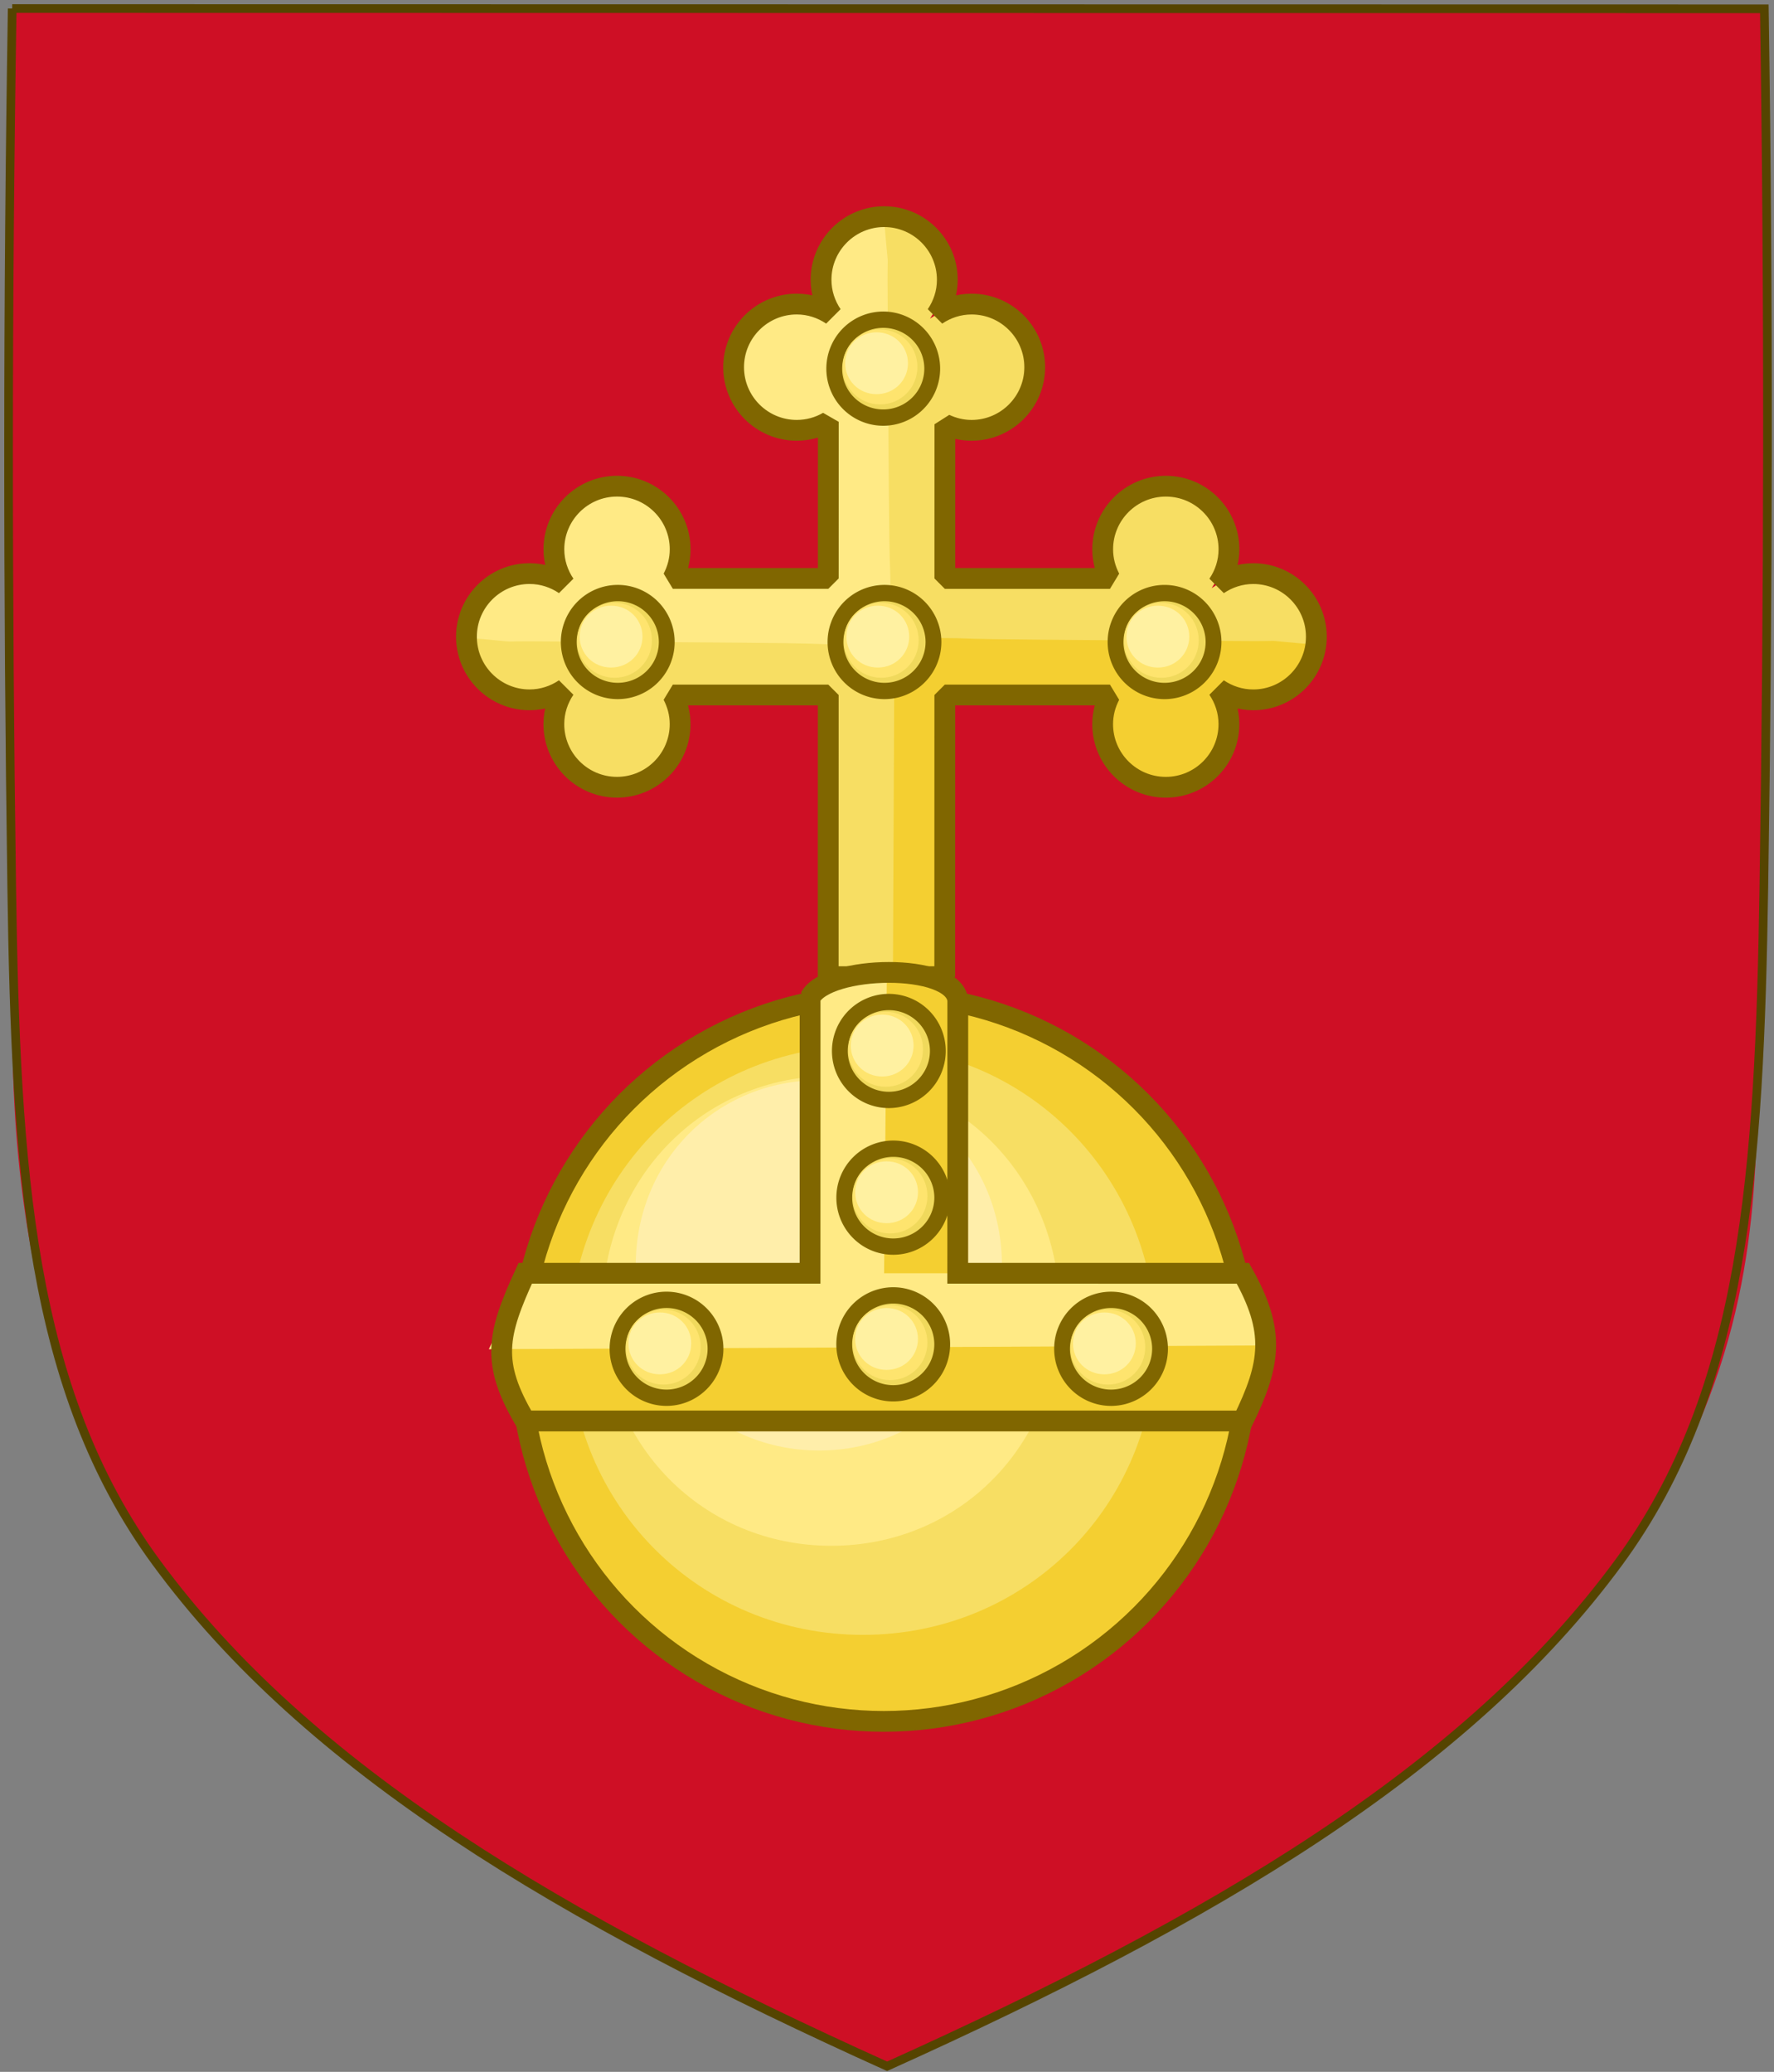
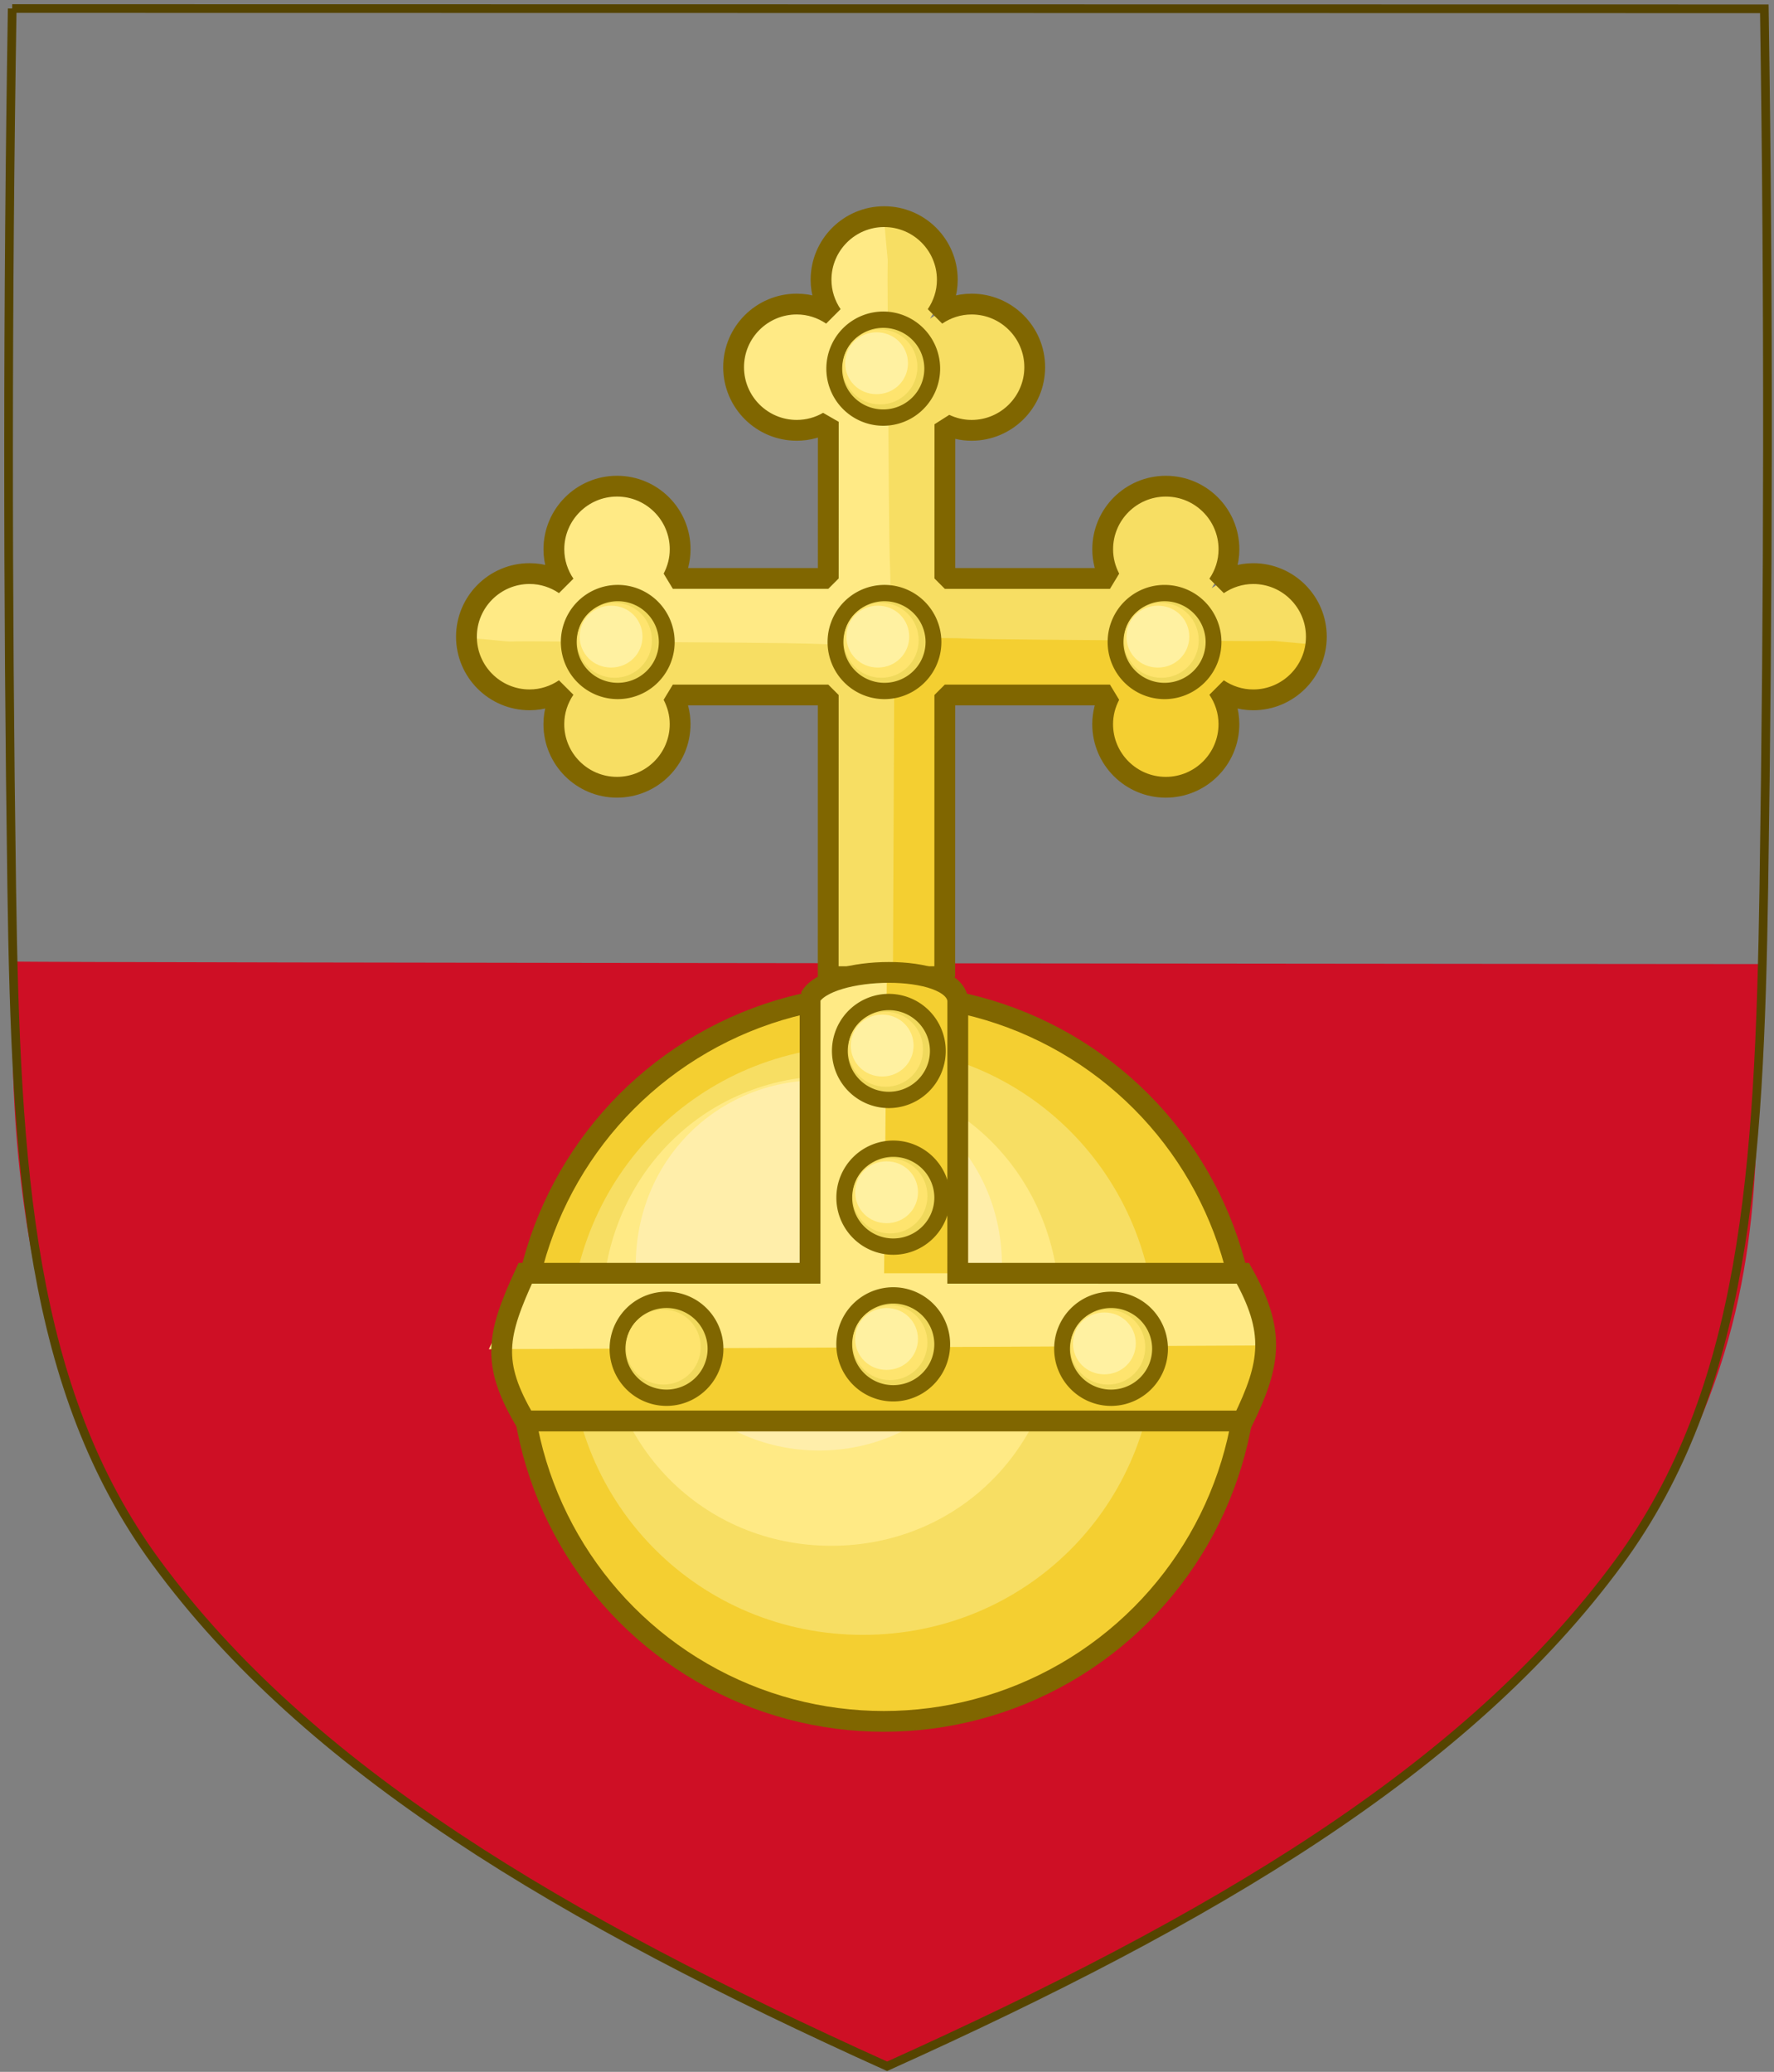
<svg xmlns="http://www.w3.org/2000/svg" xmlns:ns1="http://www.inkscape.org/namespaces/inkscape" xmlns:ns2="http://sodipodi.sourceforge.net/DTD/sodipodi-0.dtd" xmlns:xlink="http://www.w3.org/1999/xlink" version="1.1" width="409.65" height="478.438" id="svg2" ns1:version="0.48.4 r9939" ns2:docname="HRE Arch-Treasurer_Arms.svg">
  <rect width="100%" height="100%" fill="#808080" stroke="none" />
  <ns2:namedview pagecolor="#ffffff" bordercolor="#666666" borderopacity="1" objecttolerance="10" gridtolerance="10" guidetolerance="10" ns1:pageopacity="0" ns1:pageshadow="2" ns1:window-width="1280" ns1:window-height="947" id="namedview87" showgrid="false" ns1:zoom="0.5" ns1:cx="707.04885" ns1:cy="238.95107" ns1:window-x="-9" ns1:window-y="-9" ns1:window-maximized="1" ns1:current-layer="g6320" />
  <defs id="defs4">
    <radialGradient cx="499.468" cy="702.124" r="150.388" fx="499.468" fy="702.124" id="radialGradient20013" xlink:href="#linearGradient20777" gradientUnits="userSpaceOnUse" gradientTransform="matrix(0.808,0,0,1.204,100.93,-40.131)" />
    <linearGradient id="linearGradient20777">
      <stop id="stop20779" style="stop-color:#ffffff;stop-opacity:1" offset="0" />
      <stop id="stop20781" style="stop-color:#ffffff;stop-opacity:0" offset="1" />
    </linearGradient>
    <radialGradient cx="499.468" cy="702.124" r="150.388" fx="499.468" fy="702.124" id="radialGradient19917" xlink:href="#linearGradient20777" gradientUnits="userSpaceOnUse" gradientTransform="matrix(0.808,0,0,1.204,1181.67,-665.465)" />
    <ns1:perspective ns2:type="inkscape:persp3d" ns1:vp_x="0 : 526.18109 : 1" ns1:vp_y="0 : 1000 : 0" ns1:vp_z="744.09448 : 526.18109 : 1" ns1:persp3d-origin="372.04724 : 350.78739 : 1" id="perspective10" />
    <ns1:perspective id="perspective2677" ns1:persp3d-origin="372.04724 : 350.78739 : 1" ns1:vp_z="744.09448 : 526.18109 : 1" ns1:vp_y="0 : 1000 : 0" ns1:vp_x="0 : 526.18109 : 1" ns2:type="inkscape:persp3d" />
    <ns1:perspective id="perspective2744" ns1:persp3d-origin="372.04724 : 350.78739 : 1" ns1:vp_z="744.09448 : 526.18109 : 1" ns1:vp_y="0 : 1000 : 0" ns1:vp_x="0 : 526.18109 : 1" ns2:type="inkscape:persp3d" />
    <ns1:perspective ns2:type="inkscape:persp3d" ns1:vp_x="0 : 526.18109 : 1" ns1:vp_y="0 : 1000 : 0" ns1:vp_z="744.09448 : 526.18109 : 1" ns1:persp3d-origin="372.04724 : 350.78739 : 1" id="perspective2598" />
    <ns1:perspective ns2:type="inkscape:persp3d" ns1:vp_x="0 : 526.18109 : 1" ns1:vp_y="0 : 1000 : 0" ns1:vp_z="744.09448 : 526.18109 : 1" ns1:persp3d-origin="372.04724 : 350.78739 : 1" id="perspective2531" />
    <ns1:perspective ns2:type="inkscape:persp3d" ns1:vp_x="0 : 526.18109 : 1" ns1:vp_y="0 : 1000 : 0" ns1:vp_z="744.09448 : 526.18109 : 1" ns1:persp3d-origin="372.04724 : 350.78739 : 1" id="perspective3294" />
    <ns1:perspective ns2:type="inkscape:persp3d" ns1:vp_x="0 : 526.18109 : 1" ns1:vp_y="0 : 1000 : 0" ns1:vp_z="744.09448 : 526.18109 : 1" ns1:persp3d-origin="372.04724 : 350.78739 : 1" id="perspective3292" />
    <ns1:perspective id="perspective3290" ns1:persp3d-origin="372.04724 : 350.78739 : 1" ns1:vp_z="744.09448 : 526.18109 : 1" ns1:vp_y="0 : 1000 : 0" ns1:vp_x="0 : 526.18109 : 1" ns2:type="inkscape:persp3d" />
    <ns1:perspective id="perspective123" ns1:persp3d-origin="275 : 200 : 1" ns1:vp_z="550 : 300 : 1" ns1:vp_y="0 : 1000 : 0" ns1:vp_x="0 : 300 : 1" ns2:type="inkscape:persp3d" />
  </defs>
  <g transform="translate(581.211,493.719)" id="layer1" style="display:inline">
    <g id="g20020">
      <g transform="translate(2.2155509e-6,5.0000003e-7)" id="g13905">
        <g transform="matrix(0.729,0,0,0.729,-570.574,-491.668)" id="g3030" style="fill:#ce0f25;fill-opacity:1;stroke:#660000;stroke-width:3.567;stroke-miterlimit:4;stroke-opacity:1;stroke-dasharray:none">
          <g transform="matrix(-1.134,-0.937,0.893,-1.19,-815.684,691.639)" id="g6699" style="fill:#aa0000;fill-opacity:1;stroke:#660000;stroke-width:2.412;stroke-miterlimit:4;stroke-opacity:1;stroke-dasharray:none">
            <g id="g6320">
              <g transform="matrix(-0.841,0.662,-0.631,-0.802,-1133.459,637.631)" id="g11618-9-0-2" style="stroke-width:0.888;stroke-miterlimit:4;stroke-dasharray:none;display:inline" />
              <g transform="matrix(-0.372,0.293,-0.242,-0.308,546.837,65.747)" id="g13986" style="stroke-width:2.081;stroke-miterlimit:4;stroke-dasharray:none;display:inline">
                <g transform="matrix(0.398,0,0,0.398,1325.348,39.327)" id="g11522-8-0" style="fill:#ffffff;stroke-width:5.229;stroke-miterlimit:4;stroke-dasharray:none" />
              </g>
              <g transform="matrix(-0.747,0.588,-0.56,-0.712,-731.8,594.29)" id="g11905" style="fill:none;stroke:#000000;stroke-opacity:1;display:inline" />
              <g transform="matrix(-0.747,0.588,-0.56,-0.712,-738.808,480.113)" id="g11909" style="fill:none;stroke:#000000;stroke-opacity:1;display:inline" />
              <g transform="matrix(-0.372,0.293,-0.242,-0.308,271.426,29.071)" id="g9859" style="stroke-width:2.081;stroke-miterlimit:4;stroke-dasharray:none;display:inline">
                <g id="g9873" />
                <g transform="matrix(0.398,0,0,0.398,1325.348,39.327)" id="g9863" style="fill:#ffffff;stroke-width:5.229;stroke-miterlimit:4;stroke-dasharray:none" />
              </g>
              <g transform="matrix(-1.488,1.171,-0.56,-0.712,-1292.237,1031.607)" id="g7719" style="fill:#ce0f25;fill-opacity:1;stroke-width:0.99;stroke-miterlimit:4;stroke-dasharray:none;display:inline">
                <g transform="translate(-2512.222,-1277.032)" id="g25256" style="fill:#ce0f25;fill-opacity:1;stroke-width:0.99;stroke-miterlimit:4;stroke-dasharray:none;display:inline">
-                   <path d="m 1933.5,785.094 c -0.668,73.546 -0.723,158.701 0.215,232.246 l 202.483,-4.258 0.342,-227.988 z" id="path7014-6-7-0-8" style="fill:#ce0f25;fill-opacity:1;stroke:none" />
-                 </g>
+                   </g>
              </g>
              <path d="m -174.688,-271.219 c -4.811,44.367 17.782,120.2 -100.053,200.663 -28.861,19.455 -63.007,37.031 -101.562,54.438 -127.82,-62.731 -207.78,-106.671 -201.833,-255.628 0.041,0.298 403.449,0.528 403.449,0.528 z" transform="matrix(-0.747,0.588,-0.56,-0.712,-863.216,693.912)" id="path7758" style="fill:#ce0f25;fill-opacity:1;stroke:none;display:inline" />
              <path d="m -578.62,-491.763 c -1.072,67.629 -1.008,135.267 0,202.893 0.972,65.156 4.217,116.002 33.368,155.76 35.115,47.892 93.615,82.452 168.866,116.408 75.251,-33.955 133.751,-68.516 168.866,-116.408 29.151,-39.757 32.397,-90.603 33.368,-155.76 1.008,-67.627 1.072,-135.265 0,-202.893 l -404.469,0 z" transform="matrix(-0.747,0.588,-0.56,-0.712,-863.216,693.912)" id="path7014-6-7-28-6-0-9" style="fill:none;stroke:#554400;stroke-width:2;stroke-miterlimit:4;stroke-dasharray:none;display:inline" />
              <g transform="matrix(-0.544,0.429,-0.408,-0.519,183.709,388.952)" id="g2766" style="fill:#ce0f25;fill-opacity:1;stroke:#660000;stroke-width:3.567;stroke-miterlimit:4;stroke-opacity:1;stroke-dasharray:none;display:inline" />
              <g transform="matrix(-0.544,0.429,-0.408,-0.519,925.614,-51.592)" id="g15463" style="fill:#ce0f25;fill-opacity:1;stroke:#660000;stroke-width:3.567;stroke-miterlimit:4;stroke-opacity:1;stroke-dasharray:none;display:inline" />
              <g transform="matrix(-0.544,0.429,-0.408,-0.519,1138.415,-725.119)" id="g39523" style="fill:#ce0f25;fill-opacity:1;stroke:#660000;stroke-width:3.567;stroke-miterlimit:4;stroke-opacity:1;stroke-dasharray:none;display:inline" />
              <g transform="matrix(-0.544,0.429,-0.408,-0.519,793.406,-405.583)" id="g39620" style="fill:#ce0f25;fill-opacity:1;stroke:#660000;stroke-width:3.567;stroke-miterlimit:4;stroke-opacity:1;stroke-dasharray:none;display:inline" />
              <g transform="matrix(-0.544,0.429,-0.408,-0.519,172.064,440.807)" id="layer2" style="fill:#ce0f25;fill-opacity:1;stroke:#660000;stroke-width:3.567;stroke-miterlimit:4;stroke-opacity:1;stroke-dasharray:none;display:inline" />
              <g transform="matrix(-0.544,0.429,-0.408,-0.519,198.082,425.015)" id="g7686" style="fill:#ce0f25;fill-opacity:1;stroke:#660000;stroke-width:3.567;stroke-miterlimit:4;stroke-opacity:1;stroke-dasharray:none;display:inline" />
              <g transform="matrix(-1.533,1.207,-1.15,-1.461,597.642,1510.991)" id="g5691">
                <path ns1:connector-curvature="0" style="fill:#f7de63;fill-opacity:1;stroke:none;display:inline" d="m 144.839,615.519 c -3.92,0 -7.101,3.181 -7.101,7.101 0,1.47 0.463,2.827 1.229,3.96 -1.133,-0.766 -2.49,-1.229 -3.96,-1.229 -3.92,0 -7.101,3.181 -7.101,7.101 0,3.92 3.181,7.101 7.101,7.101 1.295,0 2.505,-0.349 3.551,-0.956 l 0,17.617 -17.48,0 c 0.515,-0.984 0.819,-2.091 0.819,-3.277 0,-3.92 -3.181,-7.101 -7.101,-7.101 -3.92,0 -7.101,3.181 -7.101,7.101 0,1.47 0.463,2.827 1.229,3.96 -1.133,-0.766 -2.49,-1.229 -3.96,-1.229 -3.92,0 -7.101,3.181 -7.101,7.101 0,3.92 3.181,7.101 7.101,7.101 1.47,0 2.827,-0.463 3.96,-1.229 -0.766,1.133 -1.229,2.49 -1.229,3.96 0,3.92 3.181,7.101 7.101,7.101 3.92,0 7.101,-3.181 7.101,-7.101 0,-1.187 -0.304,-2.294 -0.819,-3.277 l 17.48,0 0,31.683 13.11,0 0,-31.683 18.573,0 c -0.515,0.984 -0.819,2.091 -0.819,3.277 0,3.92 3.181,7.101 7.101,7.101 3.92,0 7.101,-3.181 7.101,-7.101 0,-1.47 -0.463,-2.827 -1.229,-3.96 1.133,0.766 2.49,1.229 3.96,1.229 3.92,-1e-5 7.101,-3.181 7.101,-7.101 0,-3.92 -3.181,-7.101 -7.101,-7.101 -1.47,0 -2.827,0.463 -3.96,1.229 0.766,-1.133 1.229,-2.49 1.229,-3.96 0,-3.92 -3.181,-7.101 -7.101,-7.101 -3.92,0 -7.101,3.181 -7.101,7.101 0,1.187 0.304,2.294 0.819,3.277 l -18.573,0 0,-17.343 c 0.915,0.43 1.926,0.683 3.004,0.683 3.92,0 7.101,-3.181 7.101,-7.101 0,-3.92 -3.181,-7.101 -7.101,-7.101 -1.47,0 -2.827,0.463 -3.96,1.229 0.766,-1.133 1.229,-2.49 1.229,-3.96 0,-3.92 -3.181,-7.101 -7.101,-7.101 z" id="path3318-4-8" ns2:nodetypes="cscssscccssscssscsssccccccssscssscssscccssscsc" />
                <path ns1:connector-curvature="0" style="fill:#ffea85;fill-opacity:1;stroke:none;display:inline" d="m 139.165,655.911 -17.48,0 c 0.515,-0.984 0.819,-2.091 0.819,-3.277 0,-3.92 -3.181,-7.101 -7.101,-7.101 -3.92,0 -7.101,3.181 -7.101,7.101 0,1.47 0.463,2.827 1.229,3.96 -1.133,-0.766 -2.49,-1.229 -3.96,-1.229 -3.92,0 -7.101,3.181 -7.101,7.101 6.994,0.575 3.181,0.411 7.101,0.411 47.431,0.249 22.706,0.313 40.623,0.366 0.209,-13.225 0.393,5.992 -0.304,-7.332 -13.092,0.454 5.679,-0.024 -6.724,0 z" id="path3318-4-8-8" ns2:nodetypes="ccssscsccccc" />
                <path ns1:connector-curvature="0" style="fill:#ffea85;fill-opacity:1;stroke:none;display:inline" d="m 138.971,655.845 0,-17.48 c -0.984,0.515 -2.091,0.819 -3.277,0.819 -3.92,0 -7.101,-3.181 -7.101,-7.101 0,-3.92 3.181,-7.101 7.101,-7.101 1.47,0 2.827,0.463 3.96,1.229 -0.766,-1.133 -1.229,-2.49 -1.229,-3.96 0,-3.92 3.181,-7.101 7.101,-7.101 0.575,6.994 0.411,3.181 0.411,7.101 0.249,47.431 0.313,22.706 0.366,40.623 -13.225,0.209 5.992,0.393 -7.332,-0.304 0.454,-13.092 -0.024,5.679 0,-6.724 z" id="path3318-4-8-8-2" ns2:nodetypes="ccssscsccccc" />
                <path ns1:connector-curvature="0" style="fill:#f4cf31;fill-opacity:1;stroke:none;display:inline" d="m 153.551,669.816 17.48,0 c -0.515,0.984 -0.819,2.091 -0.819,3.277 0,3.92 3.181,7.101 7.101,7.101 3.92,0 7.101,-3.181 7.101,-7.101 0,-1.47 -0.463,-2.827 -1.229,-3.96 1.133,0.766 2.49,1.229 3.96,1.229 3.92,0 7.101,-3.181 7.101,-7.101 -6.994,-0.575 -3.181,-0.411 -7.101,-0.411 -47.431,-0.249 -22.706,-0.313 -40.623,-0.366 -0.194,12.253 -0.365,-3.341 0.164,4.895 0.042,0.654 -0.216,46.463 -0.164,47.443 11.449,-0.397 4.736,-14.309 4.619,-9.439 -0.213,8.829 0.853,-35.563 2.41,-35.567 z" id="path3318-4-8-8-2-4" ns2:nodetypes="ccssscscccscsc" />
                <path ns1:connector-curvature="0" style="fill:none;stroke:#806600;stroke-width:2.339;stroke-linecap:butt;stroke-linejoin:bevel;stroke-miterlimit:4;stroke-opacity:1;stroke-dasharray:none;display:inline" d="m 145.559,615.109 c -3.92,0 -7.101,3.181 -7.101,7.101 0,1.47 0.463,2.827 1.229,3.96 -1.133,-0.766 -2.49,-1.229 -3.96,-1.229 -3.92,0 -7.101,3.181 -7.101,7.101 0,3.92 3.181,7.101 7.101,7.101 1.295,0 2.505,-0.349 3.551,-0.956 l 0,17.617 -17.48,0 c 0.515,-0.984 0.819,-2.091 0.819,-3.277 0,-3.92 -3.181,-7.101 -7.101,-7.101 -3.92,0 -7.101,3.181 -7.101,7.101 0,1.47 0.463,2.827 1.229,3.96 -1.133,-0.766 -2.49,-1.229 -3.96,-1.229 -3.92,0 -7.101,3.181 -7.101,7.101 0,3.92 3.181,7.101 7.101,7.101 1.47,0 2.827,-0.463 3.96,-1.229 -0.766,1.133 -1.229,2.49 -1.229,3.96 0,3.92 3.181,7.101 7.101,7.101 3.92,0 7.101,-3.181 7.101,-7.101 0,-1.187 -0.304,-2.294 -0.819,-3.277 l 17.48,0 0,31.683 13.11,0 0,-31.683 18.573,0 c -0.515,0.984 -0.819,2.091 -0.819,3.277 0,3.92 3.181,7.101 7.101,7.101 3.92,0 7.101,-3.181 7.101,-7.101 0,-1.47 -0.463,-2.827 -1.229,-3.96 1.133,0.766 2.49,1.229 3.96,1.229 3.92,-1e-5 7.101,-3.181 7.101,-7.101 0,-3.92 -3.181,-7.101 -7.101,-7.101 -1.47,0 -2.827,0.463 -3.96,1.229 0.766,-1.133 1.229,-2.49 1.229,-3.96 0,-3.92 -3.181,-7.101 -7.101,-7.101 -3.92,0 -7.101,3.181 -7.101,7.101 0,1.187 0.304,2.294 0.819,3.277 l -18.573,0 0,-17.343 c 0.915,0.43 1.926,0.683 3.004,0.683 3.92,0 7.101,-3.181 7.101,-7.101 0,-3.92 -3.181,-7.101 -7.101,-7.101 -1.47,0 -2.827,0.463 -3.96,1.229 0.766,-1.133 1.229,-2.49 1.229,-3.96 0,-3.92 -3.181,-7.101 -7.101,-7.101 z" id="path3318-4" ns2:nodetypes="cscssscccssscssscsssccccccssscssscssscccssscsc" />
                <g transform="matrix(1.724,0,0,1.724,-535.551,551.706)" id="g4730-8" style="display:inline">
                  <circle d="m 368.9,88.891 c 0,10.722 -8.692,19.414 -19.414,19.414 -10.722,0 -19.414,-8.692 -19.414,-19.414 0,-10.722 8.692,-19.414 19.414,-19.414 10.722,0 19.414,8.692 19.414,19.414 z" style="fill:#f4cf31;fill-rule:evenodd;stroke:#806600;stroke-width:1.111;stroke-miterlimit:4;stroke-dasharray:none" transform="matrix(1.221,0,0,1.221,-31.653,2.713)" ns2:ry="19.414" ns2:rx="19.414" ns2:cy="88.890999" ns2:cx="349.48599" id="circle3895-4" r="19.414" cy="88.891" cx="349.486" clip-rule="evenodd" />
                  <path style="fill:#f7de63;fill-rule:evenodd;stroke:none" ns1:connector-curvature="0" id="path3897-4" d="m 393.705,90.876 c -10.6,0 -19.144,8.485 -19.144,19.238 0,10.755 8.528,19.194 19.144,19.194 10.625,0 19.107,-8.423 19.107,-19.194 -0.001,-10.769 -8.497,-19.238 -19.107,-19.238" clip-rule="evenodd" />
                  <path style="fill:#ffea85;fill-rule:evenodd;stroke:none" ns1:connector-curvature="0" id="path3899-2" d="m 391.64,92.843 c -8.313,0 -14.945,6.631 -14.945,15.349 0,8.724 6.603,15.304 14.945,15.304 8.336,0 14.9,-6.554 14.9,-15.304 -10e-4,-8.744 -6.593,-15.349 -14.9,-15.349" clip-rule="evenodd" />
                  <path style="fill:#ffeeaa;fill-rule:evenodd;stroke:none;display:inline" ns1:connector-curvature="0" id="path3899-2-9" d="m 390.843,93.119 c -6.655,0 -11.963,5.227 -11.963,12.098 0,6.876 5.285,12.062 11.963,12.062 6.673,0 11.928,-5.166 11.928,-12.062 -9.9e-4,-6.892 -5.278,-12.098 -11.928,-12.098" clip-rule="evenodd" />
                  <path ns2:nodetypes="cccccccccccc" ns1:connector-curvature="0" id="polygon3901-7" d="m 349.786,68.242 -4.246,0.95 0,15.166 -15.217,0 -1.434,4.262 1.434,3.631 38.344,0 0.907,-4.55 -0.907,-3.343 -15.235,0 -0.144,-15.455 z" style="fill:#f4cf31;fill-rule:evenodd;stroke:none" transform="matrix(1.221,0,0,1.221,-31.653,2.713)" />
                  <path ns2:nodetypes="ccccccccc" ns1:connector-curvature="0" id="polygon3903-9" d="M 370.085,88.213 368.667,84.359 l -19.17,0 0.144,-15.972 -3.957,0.662 L 345.54,84.359 l -15.217,0 -1.945,4.058 z" style="fill:#ffea85;fill-rule:evenodd;stroke:none" transform="matrix(1.221,0,0,1.221,-31.653,2.713)" />
                  <path ns2:nodetypes="ccccccccc" ns1:connector-curvature="0" id="polygon3905-2" d="m 345.54,69.626 0,14.733 -15.217,0 c -1.509,3.285 -1.841,4.776 0,7.893 l 38.344,0 c 1.503,-3.07 1.743,-4.797 0,-7.893 l -15.235,0 0,-14.588 c -0.213,-2.033 -6.977,-1.888 -7.892,-0.144 z" style="fill:none;stroke:#806600;stroke-width:1.111;stroke-miterlimit:4;stroke-dasharray:none" transform="matrix(1.221,0,0,1.221,-31.653,2.713)" />
                </g>
                <g style="fill:#aa0000;fill-opacity:1;stroke:#660000;stroke-width:2.95;stroke-miterlimit:4;stroke-opacity:1;stroke-dasharray:none;display:inline" id="g35814-2-5-1-5-9-5" transform="matrix(0.612,-2.6171085e-8,0,0.612,30.627,159.757)">
                  <path style="fill:#f0d95c;fill-opacity:1;stroke:#806600;stroke-width:2.816;stroke-miterlimit:4;stroke-dasharray:none" id="path35766-5-0-9-0-4-9" transform="matrix(1.032,0,0,1.064,-109.853,-228.786)" d="m 296.98,940.564 a 8.724,8.457 0 1 1 -17.448,0 8.724,8.457 0 1 1 17.448,0 z" ns1:connector-curvature="0" />
                  <path style="fill:#fee46e;fill-opacity:1;stroke:none;display:inline" id="path35790-0-7-2-5-5-9" d="m 187.044,764.773 c -3.855,0 -6.865,3.094 -6.865,6.889 0,3.795 3.01,6.889 6.865,6.889 3.855,0 6.865,-3.094 6.865,-6.889 0,-3.795 -3.01,-6.889 -6.865,-6.889 z" ns1:connector-curvature="0" />
                  <path style="fill:#fff1a1;fill-opacity:1;stroke:none;display:inline" id="path35790-1-2-6-4-0-6-1" d="m 186.401,765.294 c -3.271,0 -5.771,2.574 -5.771,5.687 0,3.113 2.5,5.687 5.771,5.687 3.271,0 5.771,-2.574 5.771,-5.687 0,-3.113 -2.5,-5.687 -5.771,-5.687 z" ns1:connector-curvature="0" />
                </g>
                <g style="fill:#aa0000;fill-opacity:1;stroke:#660000;stroke-width:2.95;stroke-miterlimit:4;stroke-opacity:1;stroke-dasharray:none;display:inline" id="g35814-2-5-1-5-9-5-5" transform="matrix(0.612,-2.6171085e-8,0,0.612,0.773,190.507)">
                  <path style="fill:#f0d95c;fill-opacity:1;stroke:#806600;stroke-width:2.816;stroke-miterlimit:4;stroke-dasharray:none" id="path35766-5-0-9-0-4-9-5" transform="matrix(1.032,0,0,1.064,-109.853,-228.786)" d="m 296.98,940.564 a 8.724,8.457 0 1 1 -17.448,0 8.724,8.457 0 1 1 17.448,0 z" ns1:connector-curvature="0" />
                  <path style="fill:#fee46e;fill-opacity:1;stroke:none;display:inline" id="path35790-0-7-2-5-5-9-1" d="m 187.044,764.773 c -3.855,0 -6.865,3.094 -6.865,6.889 0,3.795 3.01,6.889 6.865,6.889 3.855,0 6.865,-3.094 6.865,-6.889 0,-3.795 -3.01,-6.889 -6.865,-6.889 z" ns1:connector-curvature="0" />
                  <path style="fill:#fff1a1;fill-opacity:1;stroke:none;display:inline" id="path35790-1-2-6-4-0-6-1-7" d="m 186.401,765.294 c -3.271,0 -5.771,2.574 -5.771,5.687 0,3.113 2.5,5.687 5.771,5.687 3.271,0 5.771,-2.574 5.771,-5.687 0,-3.113 -2.5,-5.687 -5.771,-5.687 z" ns1:connector-curvature="0" />
                </g>
                <g style="fill:#aa0000;fill-opacity:1;stroke:#660000;stroke-width:2.95;stroke-miterlimit:4;stroke-opacity:1;stroke-dasharray:none;display:inline" id="g35814-2-5-1-5-9-5-1" transform="matrix(0.612,-2.6171085e-8,0,0.612,62.273,190.507)">
-                   <path style="fill:#f0d95c;fill-opacity:1;stroke:#806600;stroke-width:2.816;stroke-miterlimit:4;stroke-dasharray:none" id="path35766-5-0-9-0-4-9-1" transform="matrix(1.032,0,0,1.064,-109.853,-228.786)" d="m 296.98,940.564 a 8.724,8.457 0 1 1 -17.448,0 8.724,8.457 0 1 1 17.448,0 z" ns1:connector-curvature="0" />
+                   <path style="fill:#f0d95c;fill-opacity:1;stroke:#806600;stroke-width:2.816;stroke-miterlimit:4;stroke-dasharray:none" id="path35766-5-0-9-0-4-9-1" transform="matrix(1.032,0,0,1.064,-109.853,-228.786)" d="m 296.98,940.564 a 8.724,8.457 0 1 1 -17.448,0 8.724,8.457 0 1 1 17.448,0 " ns1:connector-curvature="0" />
                  <path style="fill:#fee46e;fill-opacity:1;stroke:none;display:inline" id="path35790-0-7-2-5-5-9-5" d="m 187.044,764.773 c -3.855,0 -6.865,3.094 -6.865,6.889 0,3.795 3.01,6.889 6.865,6.889 3.855,0 6.865,-3.094 6.865,-6.889 0,-3.795 -3.01,-6.889 -6.865,-6.889 z" ns1:connector-curvature="0" />
                  <path style="fill:#fff1a1;fill-opacity:1;stroke:none;display:inline" id="path35790-1-2-6-4-0-6-1-2" d="m 186.401,765.294 c -3.271,0 -5.771,2.574 -5.771,5.687 0,3.113 2.5,5.687 5.771,5.687 3.271,0 5.771,-2.574 5.771,-5.687 0,-3.113 -2.5,-5.687 -5.771,-5.687 z" ns1:connector-curvature="0" />
                </g>
                <g style="fill:#aa0000;fill-opacity:1;stroke:#660000;stroke-width:2.95;stroke-miterlimit:4;stroke-opacity:1;stroke-dasharray:none;display:inline" id="g35814-2-5-1-5-9-5-7" transform="matrix(0.612,-2.6171085e-8,0,0.612,30.773,190.507)">
                  <path style="fill:#f0d95c;fill-opacity:1;stroke:#806600;stroke-width:2.816;stroke-miterlimit:4;stroke-dasharray:none" id="path35766-5-0-9-0-4-9-6" transform="matrix(1.032,0,0,1.064,-109.853,-228.786)" d="m 296.98,940.564 a 8.724,8.457 0 1 1 -17.448,0 8.724,8.457 0 1 1 17.448,0 z" ns1:connector-curvature="0" />
                  <path style="fill:#fee46e;fill-opacity:1;stroke:none;display:inline" id="path35790-0-7-2-5-5-9-14" d="m 187.044,764.773 c -3.855,0 -6.865,3.094 -6.865,6.889 0,3.795 3.01,6.889 6.865,6.889 3.855,0 6.865,-3.094 6.865,-6.889 0,-3.795 -3.01,-6.889 -6.865,-6.889 z" ns1:connector-curvature="0" />
                  <path style="fill:#fff1a1;fill-opacity:1;stroke:none;display:inline" id="path35790-1-2-6-4-0-6-1-23" d="m 186.401,765.294 c -3.271,0 -5.771,2.574 -5.771,5.687 0,3.113 2.5,5.687 5.771,5.687 3.271,0 5.771,-2.574 5.771,-5.687 0,-3.113 -2.5,-5.687 -5.771,-5.687 z" ns1:connector-curvature="0" />
                </g>
                <g style="fill:#aa0000;fill-opacity:1;stroke:#660000;stroke-width:2.95;stroke-miterlimit:4;stroke-opacity:1;stroke-dasharray:none;display:inline" id="g35814-2-5-1-5-9-5-2" transform="matrix(0.612,-2.6171085e-8,0,0.612,31.773,269.507)">
                  <path style="fill:#f0d95c;fill-opacity:1;stroke:#806600;stroke-width:2.816;stroke-miterlimit:4;stroke-dasharray:none" id="path35766-5-0-9-0-4-9-2" transform="matrix(1.032,0,0,1.064,-109.853,-228.786)" d="m 296.98,940.564 a 8.724,8.457 0 1 1 -17.448,0 8.724,8.457 0 1 1 17.448,0 z" ns1:connector-curvature="0" />
                  <path style="fill:#fee46e;fill-opacity:1;stroke:none;display:inline" id="path35790-0-7-2-5-5-9-16" d="m 187.044,764.773 c -3.855,0 -6.865,3.094 -6.865,6.889 0,3.795 3.01,6.889 6.865,6.889 3.855,0 6.865,-3.094 6.865,-6.889 0,-3.795 -3.01,-6.889 -6.865,-6.889 z" ns1:connector-curvature="0" />
                  <path style="fill:#fff1a1;fill-opacity:1;stroke:none;display:inline" id="path35790-1-2-6-4-0-6-1-8" d="m 186.401,765.294 c -3.271,0 -5.771,2.574 -5.771,5.687 0,3.113 2.5,5.687 5.771,5.687 3.271,0 5.771,-2.574 5.771,-5.687 0,-3.113 -2.5,-5.687 -5.771,-5.687 z" ns1:connector-curvature="0" />
                </g>
                <g style="fill:#aa0000;fill-opacity:1;stroke:#660000;stroke-width:2.95;stroke-miterlimit:4;stroke-opacity:1;stroke-dasharray:none;display:inline" id="g35814-2-5-1-5-9-5-57" transform="matrix(0.612,-2.6171085e-8,0,0.612,56.273,270.007)">
                  <path style="fill:#f0d95c;fill-opacity:1;stroke:#806600;stroke-width:2.816;stroke-miterlimit:4;stroke-dasharray:none" id="path35766-5-0-9-0-4-9-61" transform="matrix(1.032,0,0,1.064,-109.853,-228.786)" d="m 296.98,940.564 a 8.724,8.457 0 1 1 -17.448,0 8.724,8.457 0 1 1 17.448,0 z" ns1:connector-curvature="0" />
                  <path style="fill:#fee46e;fill-opacity:1;stroke:none;display:inline" id="path35790-0-7-2-5-5-9-8" d="m 187.044,764.773 c -3.855,0 -6.865,3.094 -6.865,6.889 0,3.795 3.01,6.889 6.865,6.889 3.855,0 6.865,-3.094 6.865,-6.889 0,-3.795 -3.01,-6.889 -6.865,-6.889 z" ns1:connector-curvature="0" />
                  <path style="fill:#fff1a1;fill-opacity:1;stroke:none;display:inline" id="path35790-1-2-6-4-0-6-1-9" d="m 186.401,765.294 c -3.271,0 -5.771,2.574 -5.771,5.687 0,3.113 2.5,5.687 5.771,5.687 3.271,0 5.771,-2.574 5.771,-5.687 0,-3.113 -2.5,-5.687 -5.771,-5.687 z" ns1:connector-curvature="0" />
                </g>
                <g style="fill:#aa0000;fill-opacity:1;stroke:#660000;stroke-width:2.95;stroke-miterlimit:4;stroke-opacity:1;stroke-dasharray:none;display:inline" id="g35814-2-5-1-5-9-5-27" transform="matrix(0.612,-2.6171085e-8,0,0.612,6.273,270.007)">
                  <path style="fill:#f0d95c;fill-opacity:1;stroke:#806600;stroke-width:2.816;stroke-miterlimit:4;stroke-dasharray:none" id="path35766-5-0-9-0-4-9-9" transform="matrix(1.032,0,0,1.064,-109.853,-228.786)" d="m 296.98,940.564 a 8.724,8.457 0 1 1 -17.448,0 8.724,8.457 0 1 1 17.448,0 z" ns1:connector-curvature="0" />
                  <path style="fill:#fee46e;fill-opacity:1;stroke:none;display:inline" id="path35790-0-7-2-5-5-9-54" d="m 187.044,764.773 c -3.855,0 -6.865,3.094 -6.865,6.889 0,3.795 3.01,6.889 6.865,6.889 3.855,0 6.865,-3.094 6.865,-6.889 0,-3.795 -3.01,-6.889 -6.865,-6.889 z" ns1:connector-curvature="0" />
-                   <path style="fill:#fff1a1;fill-opacity:1;stroke:none;display:inline" id="path35790-1-2-6-4-0-6-1-3" d="m 186.401,765.294 c -3.271,0 -5.771,2.574 -5.771,5.687 0,3.113 2.5,5.687 5.771,5.687 3.271,0 5.771,-2.574 5.771,-5.687 0,-3.113 -2.5,-5.687 -5.771,-5.687 z" ns1:connector-curvature="0" />
                </g>
                <g style="fill:#aa0000;fill-opacity:1;stroke:#660000;stroke-width:2.95;stroke-miterlimit:4;stroke-opacity:1;stroke-dasharray:none;display:inline" id="g35814-2-5-1-5-9-5-12" transform="matrix(0.612,-2.6171085e-8,0,0.612,31.773,253.007)">
                  <path style="fill:#f0d95c;fill-opacity:1;stroke:#806600;stroke-width:2.816;stroke-miterlimit:4;stroke-dasharray:none" id="path35766-5-0-9-0-4-9-3" transform="matrix(1.032,0,0,1.064,-109.853,-228.786)" d="m 296.98,940.564 a 8.724,8.457 0 1 1 -17.448,0 8.724,8.457 0 1 1 17.448,0 z" ns1:connector-curvature="0" />
                  <path style="fill:#fee46e;fill-opacity:1;stroke:none;display:inline" id="path35790-0-7-2-5-5-9-3" d="m 187.044,764.773 c -3.855,0 -6.865,3.094 -6.865,6.889 0,3.795 3.01,6.889 6.865,6.889 3.855,0 6.865,-3.094 6.865,-6.889 0,-3.795 -3.01,-6.889 -6.865,-6.889 z" ns1:connector-curvature="0" />
                  <path style="fill:#fff1a1;fill-opacity:1;stroke:none;display:inline" id="path35790-1-2-6-4-0-6-1-4" d="m 186.401,765.294 c -3.271,0 -5.771,2.574 -5.771,5.687 0,3.113 2.5,5.687 5.771,5.687 3.271,0 5.771,-2.574 5.771,-5.687 0,-3.113 -2.5,-5.687 -5.771,-5.687 z" ns1:connector-curvature="0" />
                </g>
                <g style="fill:#aa0000;fill-opacity:1;stroke:#660000;stroke-width:2.95;stroke-miterlimit:4;stroke-opacity:1;stroke-dasharray:none;display:inline" id="g35814-2-5-1-5-9-5-11" transform="matrix(0.612,-2.6171085e-8,0,0.612,31.273,236.507)">
                  <path style="fill:#f0d95c;fill-opacity:1;stroke:#806600;stroke-width:2.816;stroke-miterlimit:4;stroke-dasharray:none" id="path35766-5-0-9-0-4-9-38" transform="matrix(1.032,0,0,1.064,-109.853,-228.786)" d="m 296.98,940.564 a 8.724,8.457 0 1 1 -17.448,0 8.724,8.457 0 1 1 17.448,0 z" ns1:connector-curvature="0" />
                  <path style="fill:#fee46e;fill-opacity:1;stroke:none;display:inline" id="path35790-0-7-2-5-5-9-7" d="m 187.044,764.773 c -3.855,0 -6.865,3.094 -6.865,6.889 0,3.795 3.01,6.889 6.865,6.889 3.855,0 6.865,-3.094 6.865,-6.889 0,-3.795 -3.01,-6.889 -6.865,-6.889 z" ns1:connector-curvature="0" />
                  <path style="fill:#fff1a1;fill-opacity:1;stroke:none;display:inline" id="path35790-1-2-6-4-0-6-1-42" d="m 186.401,765.294 c -3.271,0 -5.771,2.574 -5.771,5.687 0,3.113 2.5,5.687 5.771,5.687 3.271,0 5.771,-2.574 5.771,-5.687 0,-3.113 -2.5,-5.687 -5.771,-5.687 z" ns1:connector-curvature="0" />
                </g>
              </g>
            </g>
          </g>
        </g>
      </g>
    </g>
  </g>
</svg>